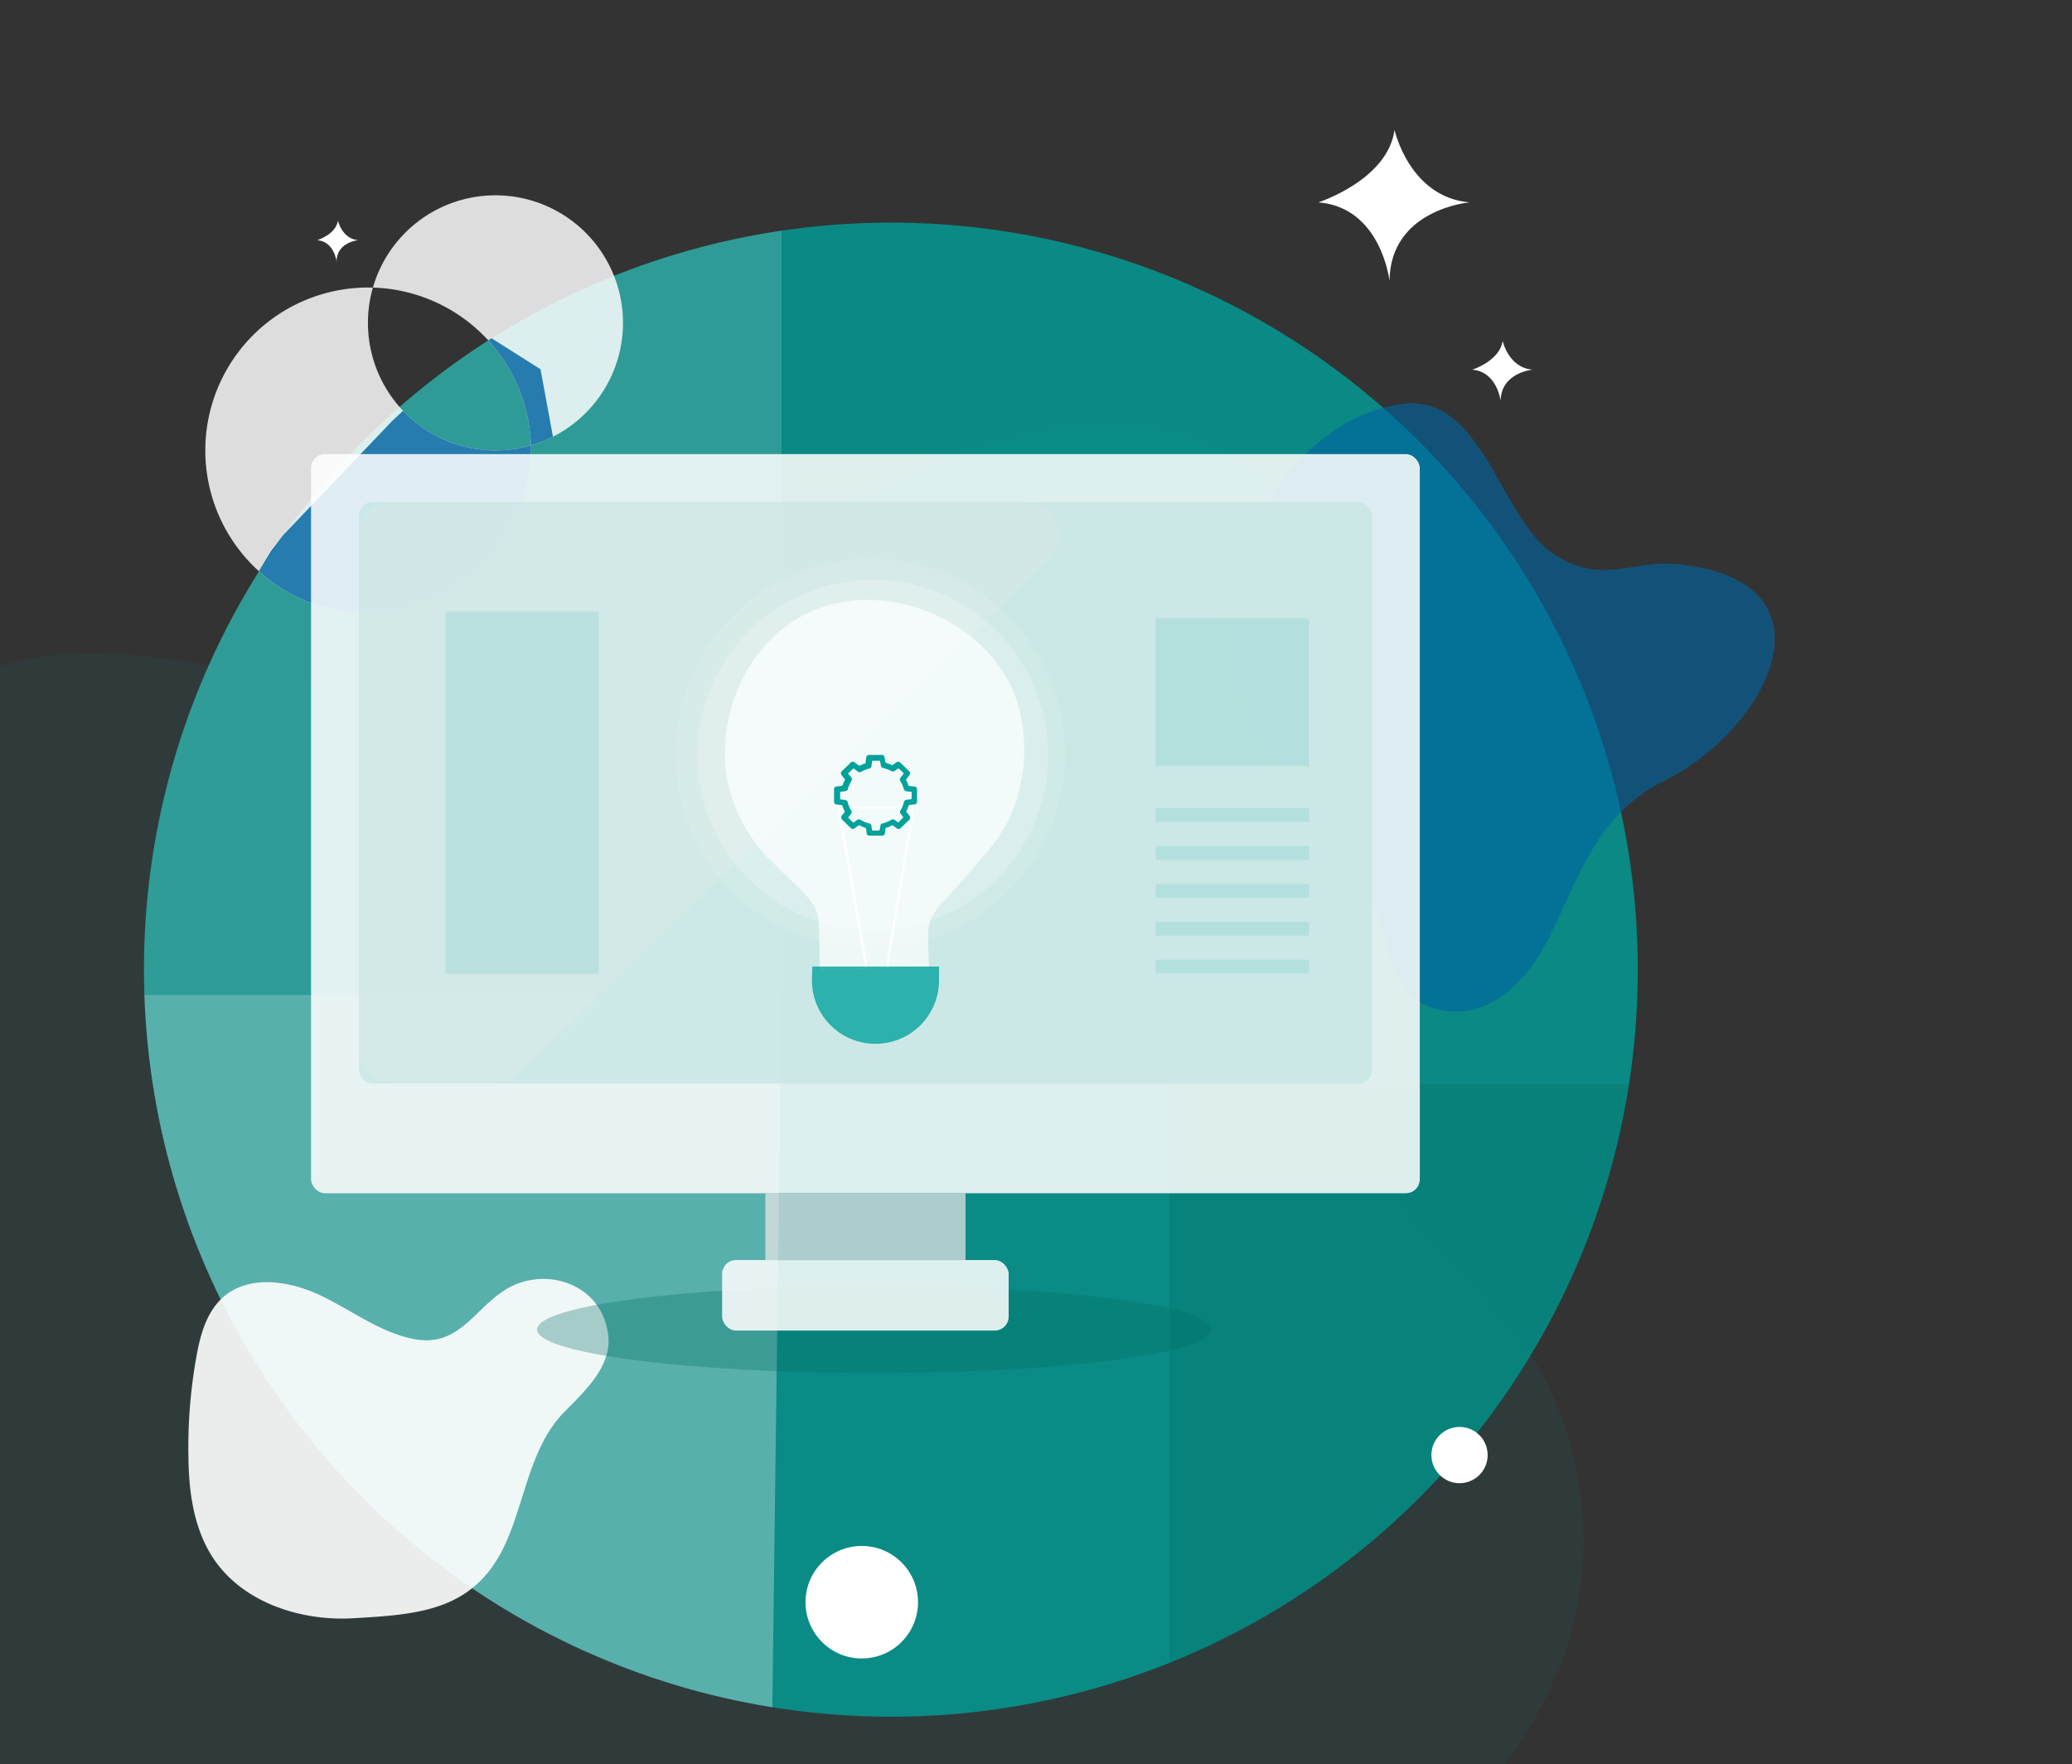
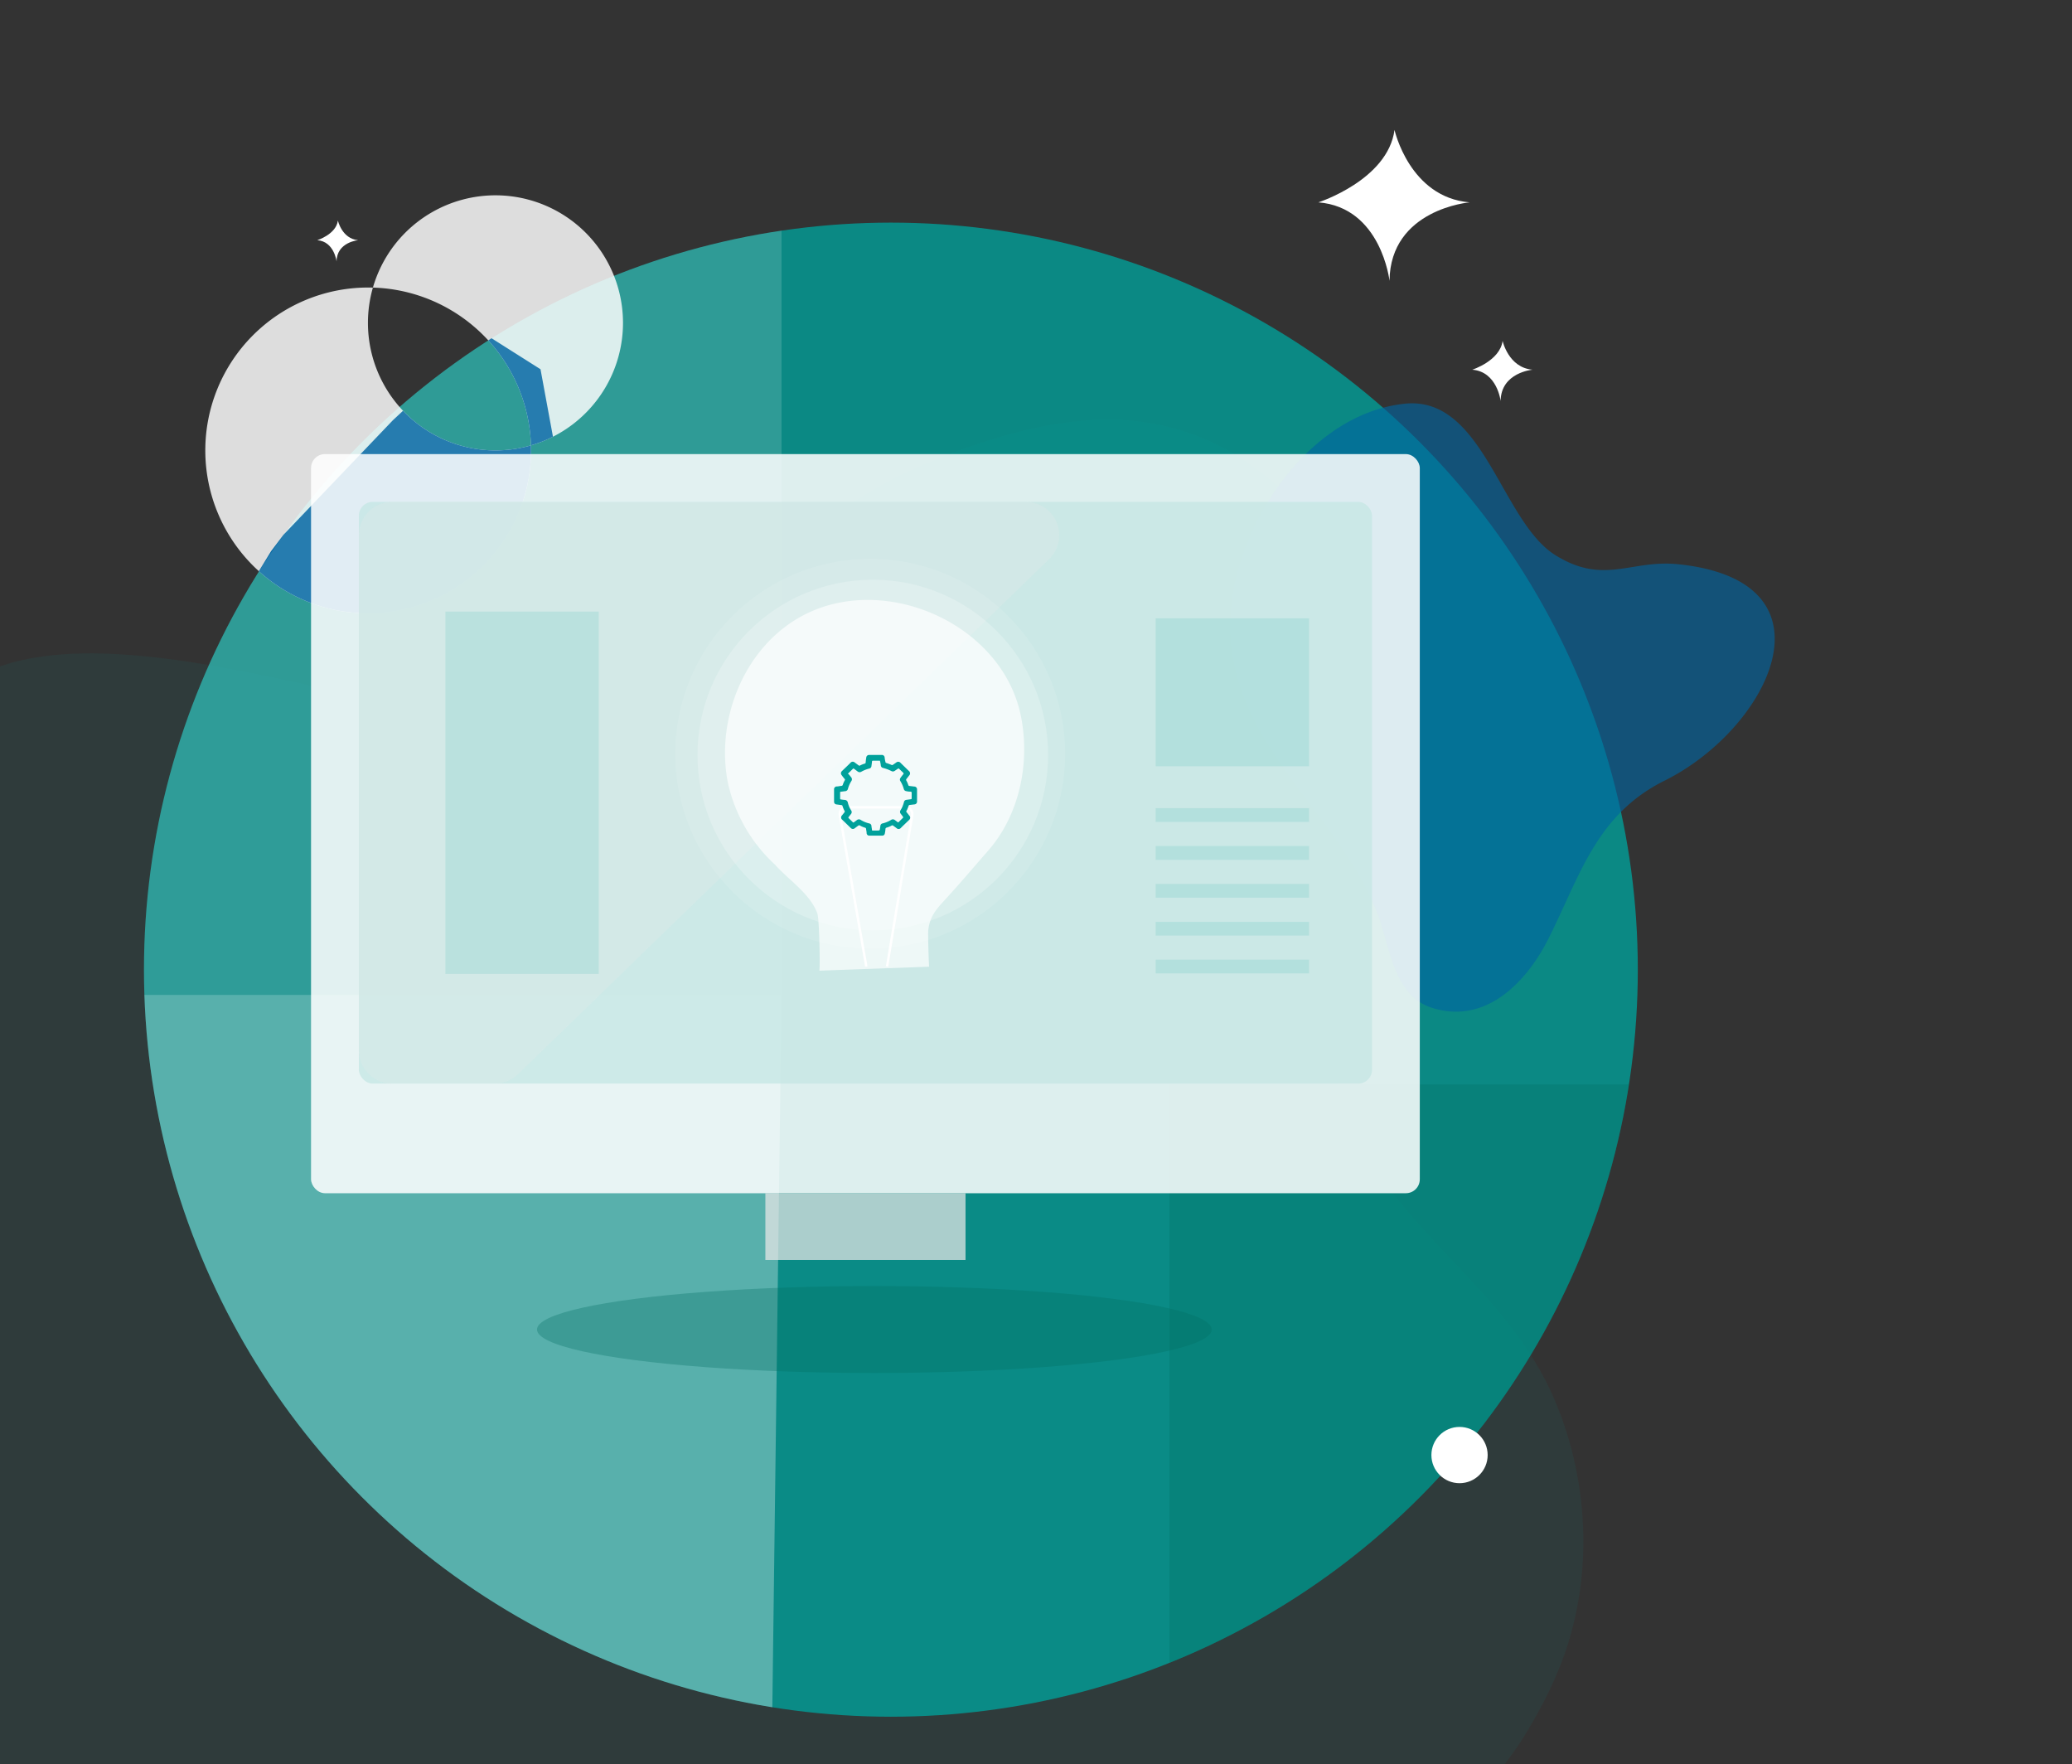
<svg xmlns="http://www.w3.org/2000/svg" width="852.099" height="725.454" viewBox="0 0 852.099 725.454">
  <rect x="0" y="0" width="852.099" height="725.454" fill="#333333" stroke="none" />
  <defs>
    <style>
            .cls-1,.cls-26{fill:none}.cls-2{clip-path:url(#clip-path)}.cls-20,.cls-22,.cls-3,.cls-4{fill:#00a19b}.cls-3{opacity:.08}.cls-17,.cls-4{opacity:.78}.cls-5{opacity:.83}.cls-12,.cls-13,.cls-16,.cls-23,.cls-24,.cls-25,.cls-6,.cls-9{fill:#fff}.cls-7{clip-path:url(#clip-path-2)}.cls-10,.cls-8{fill:#0065a1}.cls-9{opacity:.9}.cls-10{opacity:.63}.cls-11{clip-path:url(#clip-path-3)}.cls-12{opacity:.15}.cls-13{opacity:.32}.cls-14,.cls-15{fill:#006e63}.cls-14{opacity:.3}.cls-15{opacity:.31}.cls-16{opacity:.86}.cls-17{fill:#c5e7e4}.cls-18,.cls-19{fill:#e9e8e8}.cls-18{opacity:.23}.cls-19{opacity:.72}.cls-20,.cls-21{opacity:.12}.cls-23{opacity:.68}.cls-24{opacity:.1}.cls-25{opacity:.22}.cls-26{stroke:#fff;stroke-miterlimit:10}
        </style>
    <clipPath id="clip-path">
      <path id="Rectangle_22" d="M0 0h852.099v725.454H0z" class="cls-1" data-name="Rectangle 22" />
    </clipPath>
    <clipPath id="clip-path-2">
      <path id="Path_95" d="M43.31 305.756l7.512-12.288 5.088-6.744 45.023-47.135 25.823-24.071 14.76-9.648 20.135 12.744 9.6 52.007-49.487 60.143-18.164 6.263-31.319-4.368z" class="cls-1" data-name="Path 95" transform="translate(-43.31 -205.87)" />
    </clipPath>
    <clipPath id="clip-path-3">
      <circle id="Ellipse_19" cx="307.168" cy="307.168" r="307.168" class="cls-1" data-name="Ellipse 19" />
    </clipPath>
  </defs>
  <g id="Group_27" data-name="Group 27" transform="translate(0 -315)">
    <g id="Group_16" class="cls-2" data-name="Group 16" transform="translate(0 315)">
      <path id="Path_92" d="M45.912 806.661s-164.9-42.407-57.767-218.394c24.5-40.247 59.759-75.55 51.959-129.6-2.784-19.2-10.464-37.223-11.424-56.591-6.5-130.653 173.18-50.231 230.01-50.615 74.782-.36 122.949-75.19 190.147-102.621 58.247-23.735 107.541-28.8 153.6 18.7 26.4 27.119 31.7 67.366 27.431 105.933-4.8 44.447-25.655 98.974-8.808 142.772 18.72 48.575 65.47 70.462 85.726 118.485 14.544 34.487 15.816 75.406 1.56 110.181-9.1 22.2-31.8 61.8-56.375 61.8z" class="cls-3" data-name="Path 92" transform="translate(-67.248 -58.672)" />
    </g>
    <circle id="Ellipse_17" cx="307.168" cy="307.168" r="307.168" class="cls-4" data-name="Ellipse 17" transform="translate(59.207 406.533)" />
    <g id="Group_17" class="cls-5" data-name="Group 17" transform="translate(84.43 433.22)">
      <path id="Path_93" d="M102.066 331.145a66.982 66.982 0 1 1 67.078-67.022 66.982 66.982 0 0 1-67.078 67.022zm0-119.421a52.443 52.443 0 1 0 0-.024z" class="cls-6" data-name="Path 93" transform="translate(-35.18 -197.18)" />
    </g>
    <g id="Group_18" class="cls-7" data-name="Group 18" transform="translate(103.941 454.076)">
      <path id="Path_94" d="M102.066 331.145a66.982 66.982 0 1 1 67.078-67.022 66.982 66.982 0 0 1-67.078 67.022zm0-119.421a52.443 52.443 0 1 0 0-.024z" class="cls-8" data-name="Path 94" transform="translate(-54.692 -218.035)" />
    </g>
-     <path id="Path_96" d="M32.794 421.428a210.567 210.567 0 0 1 2.76-22.271c1.608-9.024 4.152-18.552 11.04-24.623 10.632-9.36 27.287-6.792 40.079-.7s24.431 15.216 38.4 17.928c18.672 3.6 24.935-12.912 38.4-20.784 15.792-9.192 38.879-2.136 41.471 19.2 1.512 12.312-8.928 22.415-17.712 31.2-15.192 15.168-16.416 38.687-26.015 57.527-12.936 24.839-35.255 26.135-61.126 27.647-22.1 1.272-46.079-6.72-58.007-25.343-7.632-12-9.6-26.591-9.768-40.8-.122-6.261.022-12.645.478-18.981z" class="cls-9" data-name="Path 96" transform="translate(45.181 473.828)" />
    <path id="Path_97" d="M216.239 278.675c10.584-29.975 35.615-58.2 66.238-61.486 32.5-3.5 39.647 48.287 62.063 62.254 20.063 12.5 31.055 1.7 50.591 3.744 67.414 7.008 37.319 67.606-5.64 88.966-28.271 14.04-34.823 39.263-47.879 65.158-9.24 18.288-26.231 35.375-48.119 28.151-15.816-5.208-17.064-25.9-22.223-39.023-16.8-42.407-60.79-69.6-60.478-118.629a90.094 90.094 0 0 1 5.447-29.135z" class="cls-10" data-name="Path 97" transform="translate(295.092 263.814)" />
-     <circle id="Ellipse_18" cx="23.135" cy="23.135" r="23.135" class="cls-6" data-name="Ellipse 18" transform="translate(331.264 950.647)" />
    <g id="Group_19" class="cls-11" data-name="Group 19" transform="translate(59.207 406.533)">
      <path id="Path_98" d="M302 227.682v314.272H13.86V271.961l198.619-113.3z" class="cls-12" data-name="Path 98" transform="translate(-39.803 -224.418)" />
    </g>
    <g id="Group_20" class="cls-11" data-name="Group 20" transform="translate(59.207 406.533)">
      <path id="Path_99" d="M313.686 318.37l-4.68 362.7-138.237-65.9L5.51 424.591V318.37z" class="cls-13" data-name="Path 99" transform="translate(-51.493 -.834)" />
    </g>
    <g id="Group_21" class="cls-11" data-name="Group 21" transform="translate(59.207 406.533)">
      <path id="Rectangle_23" d="M0 0h259.961v259.961H0z" class="cls-14" data-name="Rectangle 23" transform="translate(421.717 354.375)" />
    </g>
    <circle id="Ellipse_22" cx="11.568" cy="11.568" r="11.568" class="cls-6" data-name="Ellipse 22" transform="translate(588.657 901.712)" />
    <ellipse id="Ellipse_23" cx="138.741" cy="17.88" class="cls-15" data-name="Ellipse 23" rx="138.741" ry="17.88" transform="translate(220.842 843.778)" />
    <path id="Path_100" d="M54.37 193.774s7.728-2.4 8.472-8.064c0 0 1.68 7.512 8.352 8.064 0 0-8.808.744-8.9 8.736-.004 0-.94-8.184-7.924-8.736z" class="cls-6" data-name="Path 100" transform="translate(76.115 219.983)" />
    <path id="Path_101" d="M225.91 199.963s28.559-9.192 31.319-29.783c0 0 6.168 27.719 30.887 29.783 0 0-32.615 2.736-32.951 32.255 0-.072-3.432-30.191-29.255-32.255z" class="cls-6" data-name="Path 101" transform="translate(316.26 198.242)" />
    <path id="Path_102" d="M252.28 218.176s11.4-3.648 12.48-11.856c0 0 2.4 11.04 12.312 11.856 0 0-12.984 1.1-13.128 12.864 0-.001-1.368-12.048-11.664-12.864z" class="cls-6" data-name="Path 102" transform="translate(353.177 248.836)" />
    <rect id="Rectangle_24" width="455.965" height="303.904" class="cls-16" data-name="Rectangle 24" rx="5.72" transform="translate(127.917 501.714)" />
    <rect id="Rectangle_25" width="416.678" height="239.202" class="cls-17" data-name="Rectangle 25" rx="5.72" transform="translate(147.572 521.346)" />
    <path id="Path_103" d="M335.683 233.9H75.218a13.752 13.752 0 0 0-13.728 13.752v211.723A13.728 13.728 0 0 0 75.218 473.1h42.119a13.824 13.824 0 0 0 9.6-3.864l218.394-211.744a13.728 13.728 0 0 0-9.648-23.591z" class="cls-18" data-name="Path 103" transform="translate(86.082 287.446)" />
    <path id="Rectangle_26" d="M0 0h82.318v27.455H0z" class="cls-19" data-name="Rectangle 26" transform="translate(314.752 805.619)" />
-     <rect id="Rectangle_27" width="117.837" height="28.991" class="cls-16" data-name="Rectangle 27" rx="5.72" transform="translate(296.969 833.098)" />
    <path id="Rectangle_28" d="M0 0h63.07v148.988H0z" class="cls-20" data-name="Rectangle 28" transform="translate(183.163 566.465)" />
    <path id="Rectangle_29" d="M0 0h63.07v60.838H0z" class="cls-20" data-name="Rectangle 29" transform="translate(475.26 569.249)" />
    <g id="Group_22" class="cls-21" data-name="Group 22" transform="translate(475.26 647.295)">
      <path id="Rectangle_30" d="M0 0h63.07v5.664H0z" class="cls-22" data-name="Rectangle 30" />
    </g>
    <g id="Group_23" class="cls-21" data-name="Group 23" transform="translate(475.26 662.87)">
      <path id="Rectangle_31" d="M0 0h63.07v5.664H0z" class="cls-22" data-name="Rectangle 31" />
    </g>
    <g id="Group_24" class="cls-21" data-name="Group 24" transform="translate(475.26 678.446)">
      <path id="Rectangle_32" d="M0 0h63.07v5.664H0z" class="cls-22" data-name="Rectangle 32" />
    </g>
    <g id="Group_25" class="cls-21" data-name="Group 25" transform="translate(475.26 694.022)">
      <path id="Rectangle_33" d="M0 0h63.07v5.664H0z" class="cls-22" data-name="Rectangle 33" />
    </g>
    <g id="Group_26" class="cls-21" data-name="Group 26" transform="translate(475.26 709.573)">
      <path id="Rectangle_34" d="M0 0h63.07v5.664H0z" class="cls-22" data-name="Rectangle 34" />
    </g>
    <path id="Path_104" d="M208.2 401.506c-.144 0-.528-13.392-.408-14.688.552-5.784 3.1-8.712 6.864-12.792 6.024-6.528 11.76-13.344 17.616-20.016 13.152-14.9 17.544-36.479 13.608-55.727-7.68-37.559-55.391-58.751-88.99-41.495-24.479 12.552-36.767 42.839-31.415 69.334a64.8 64.8 0 0 0 19.32 33.431c5.592 6.288 14.256 11.76 17.376 19.9.936 2.4 1.2 23.663.84 23.687z" class="cls-23" data-name="Path 104" transform="translate(173.921 310.971)" />
-     <path id="Path_105" d="M139.275 313.52H191.4v5.64a26.087 26.087 0 0 1-26.183 26.111 26.087 26.087 0 0 1-26.087-26.4z" class="cls-4" data-name="Path 105" transform="translate(194.773 398.909)" />
    <circle id="Ellipse_24" cx="80.158" cy="80.158" r="80.158" class="cls-24" data-name="Ellipse 24" transform="translate(277.721 544.793)" />
    <circle id="Ellipse_25" cx="72.094" cy="72.094" r="72.094" class="cls-25" data-name="Ellipse 25" transform="translate(286.841 553.361)" />
    <path id="Path_106" d="M154.814 351.71l-10.872-62.254a2.76 2.76 0 0 1 2.712-3.216h24.335a2.736 2.736 0 0 1 2.688 3.192l-10.343 62.278" class="cls-26" data-name="Path 106" transform="translate(201.457 360.719)" />
    <path id="Path_107" d="M145.825 303.041a1.128 1.128 0 0 1 .288-.816l1.056-1.32a.576.576 0 0 0 0-.768 9.044 9.044 0 0 1-.768-1.872.48.48 0 0 0-.5-.384l-1.944-.264a1.08 1.08 0 0 1-1.032-1.128v-5.112a1.128 1.128 0 0 1 1.1-1.152c.648 0 1.3-.192 1.944-.24a.552.552 0 0 0 .528-.408 9.816 9.816 0 0 1 .816-1.848.432.432 0 0 0 0-.552 20.115 20.115 0 0 1-1.248-1.584 1.176 1.176 0 0 1 .12-1.7c1.152-1.152 2.4-2.28 3.5-3.408a1.2 1.2 0 0 1 1.728-.12l1.656 1.224a.48.48 0 0 0 .576 0 10.493 10.493 0 0 1 1.872-.744.5.5 0 0 0 .408-.5 17.938 17.938 0 0 1 .24-1.944 1.152 1.152 0 0 1 1.272-1.128h5.016a1.128 1.128 0 0 1 1.272 1.008 11.478 11.478 0 0 0 .312 1.776.528.528 0 0 0 .432.528q1.008.336 1.944.72a.624.624 0 0 0 .744 0l1.344-.936a1.248 1.248 0 0 1 1.752.144l3.408 3.312a1.248 1.248 0 0 1 .12 1.92c-.36.48-.72.96-1.1 1.416a.552.552 0 0 0 0 .7 9.029 9.029 0 0 1 .768 1.776.5.5 0 0 0 .48.384l1.944.24a1.152 1.152 0 0 1 1.176 1.272v4.8a1.152 1.152 0 0 1-1.128 1.272l-1.824.216a.576.576 0 0 0-.552.456 9.407 9.407 0 0 1-.768 1.848.528.528 0 0 0 0 .72c.36.432.7.864 1.032 1.32a1.176 1.176 0 0 1 0 1.8c-1.152 1.152-2.4 2.28-3.5 3.408a1.2 1.2 0 0 1-1.68 0l-1.392-1.032a.552.552 0 0 0-.7 0 9.337 9.337 0 0 1-2.016.816.576.576 0 0 0-.456.576 11.937 11.937 0 0 1-.264 1.824 1.032 1.032 0 0 1-1.08.888h-5.208a1.08 1.08 0 0 1-1.2-1.056c0-.576-.168-1.128-.216-1.68a.576.576 0 0 0-.5-.552 9.714 9.714 0 0 1-1.992-.84.552.552 0 0 0-.7 0l-1.392 1.032a1.2 1.2 0 0 1-1.68 0l-3.552-3.456a1.1 1.1 0 0 1-.456-.84zm23.423 1.992l.192-.12 1.824-1.8c.192-.168 0-.312 0-.456l-.96-1.248a1.2 1.2 0 0 1 0-1.464 12 12 0 0 0 1.368-3.288 1.128 1.128 0 0 1 1.008-.936l1.776-.24c.288 0 .384-.144.384-.408v-2.232c0-.336-.144-.456-.456-.48a6.763 6.763 0 0 1-1.68-.192 1.2 1.2 0 0 1-1.1-.912 12.554 12.554 0 0 0-1.416-3.24 1.08 1.08 0 0 1 0-1.224 15.255 15.255 0 0 1 1.2-1.584c.216-.288.12-.408 0-.6l-1.728-1.656c-.192-.192-.336-.144-.5 0l-1.224.816a1.272 1.272 0 0 1-1.44.12 16.58 16.58 0 0 0-3.408-1.272 1.152 1.152 0 0 1-.936-.984 11.768 11.768 0 0 0-.264-1.56c-.072-.528-.144-.456-.48-.432H159c-.312 0-.456 0-.48.432s-.144 1.152-.216 1.728a1.152 1.152 0 0 1-.96 1.08 13.218 13.218 0 0 0-3.144 1.248 1.344 1.344 0 0 1-1.656-.12L151.2 283c-.216-.168-.336-.216-.552 0s-1.1 1.1-1.68 1.632-.192.384 0 .6.7.84 1.032 1.272a1.272 1.272 0 0 1 0 1.56 11.807 11.807 0 0 0-1.368 3.144 1.224 1.224 0 0 1-1.176.96l-1.608.216c-.312 0-.432 0-.432.408v2.4c0 .288.144.36.384.384s.936.144 1.416.168a1.368 1.368 0 0 1 1.392 1.2 10.393 10.393 0 0 0 1.32 3.1 1.2 1.2 0 0 1 0 1.464l-.984 1.248a.34.34 0 0 0 0 .528c.576.528 1.128 1.08 1.68 1.632a.336.336 0 0 0 .528 0c.384-.312.816-.576 1.176-.888a1.344 1.344 0 0 1 1.632 0 11.713 11.713 0 0 0 3.408 1.392 1.128 1.128 0 0 1 .936 1.056c0 .48.168.96.192 1.44s.144.456.48.432h1.752c.96 0 .96 0 1.1-.936l.144-.96a1.1 1.1 0 0 1 .912-1.032 12 12 0 0 0 3.46-1.42 1.3 1.3 0 0 1 1.536 0l1.224.912z" class="cls-22" data-name="Path 107" transform="translate(200.079 348.142)" />
  </g>
</svg>